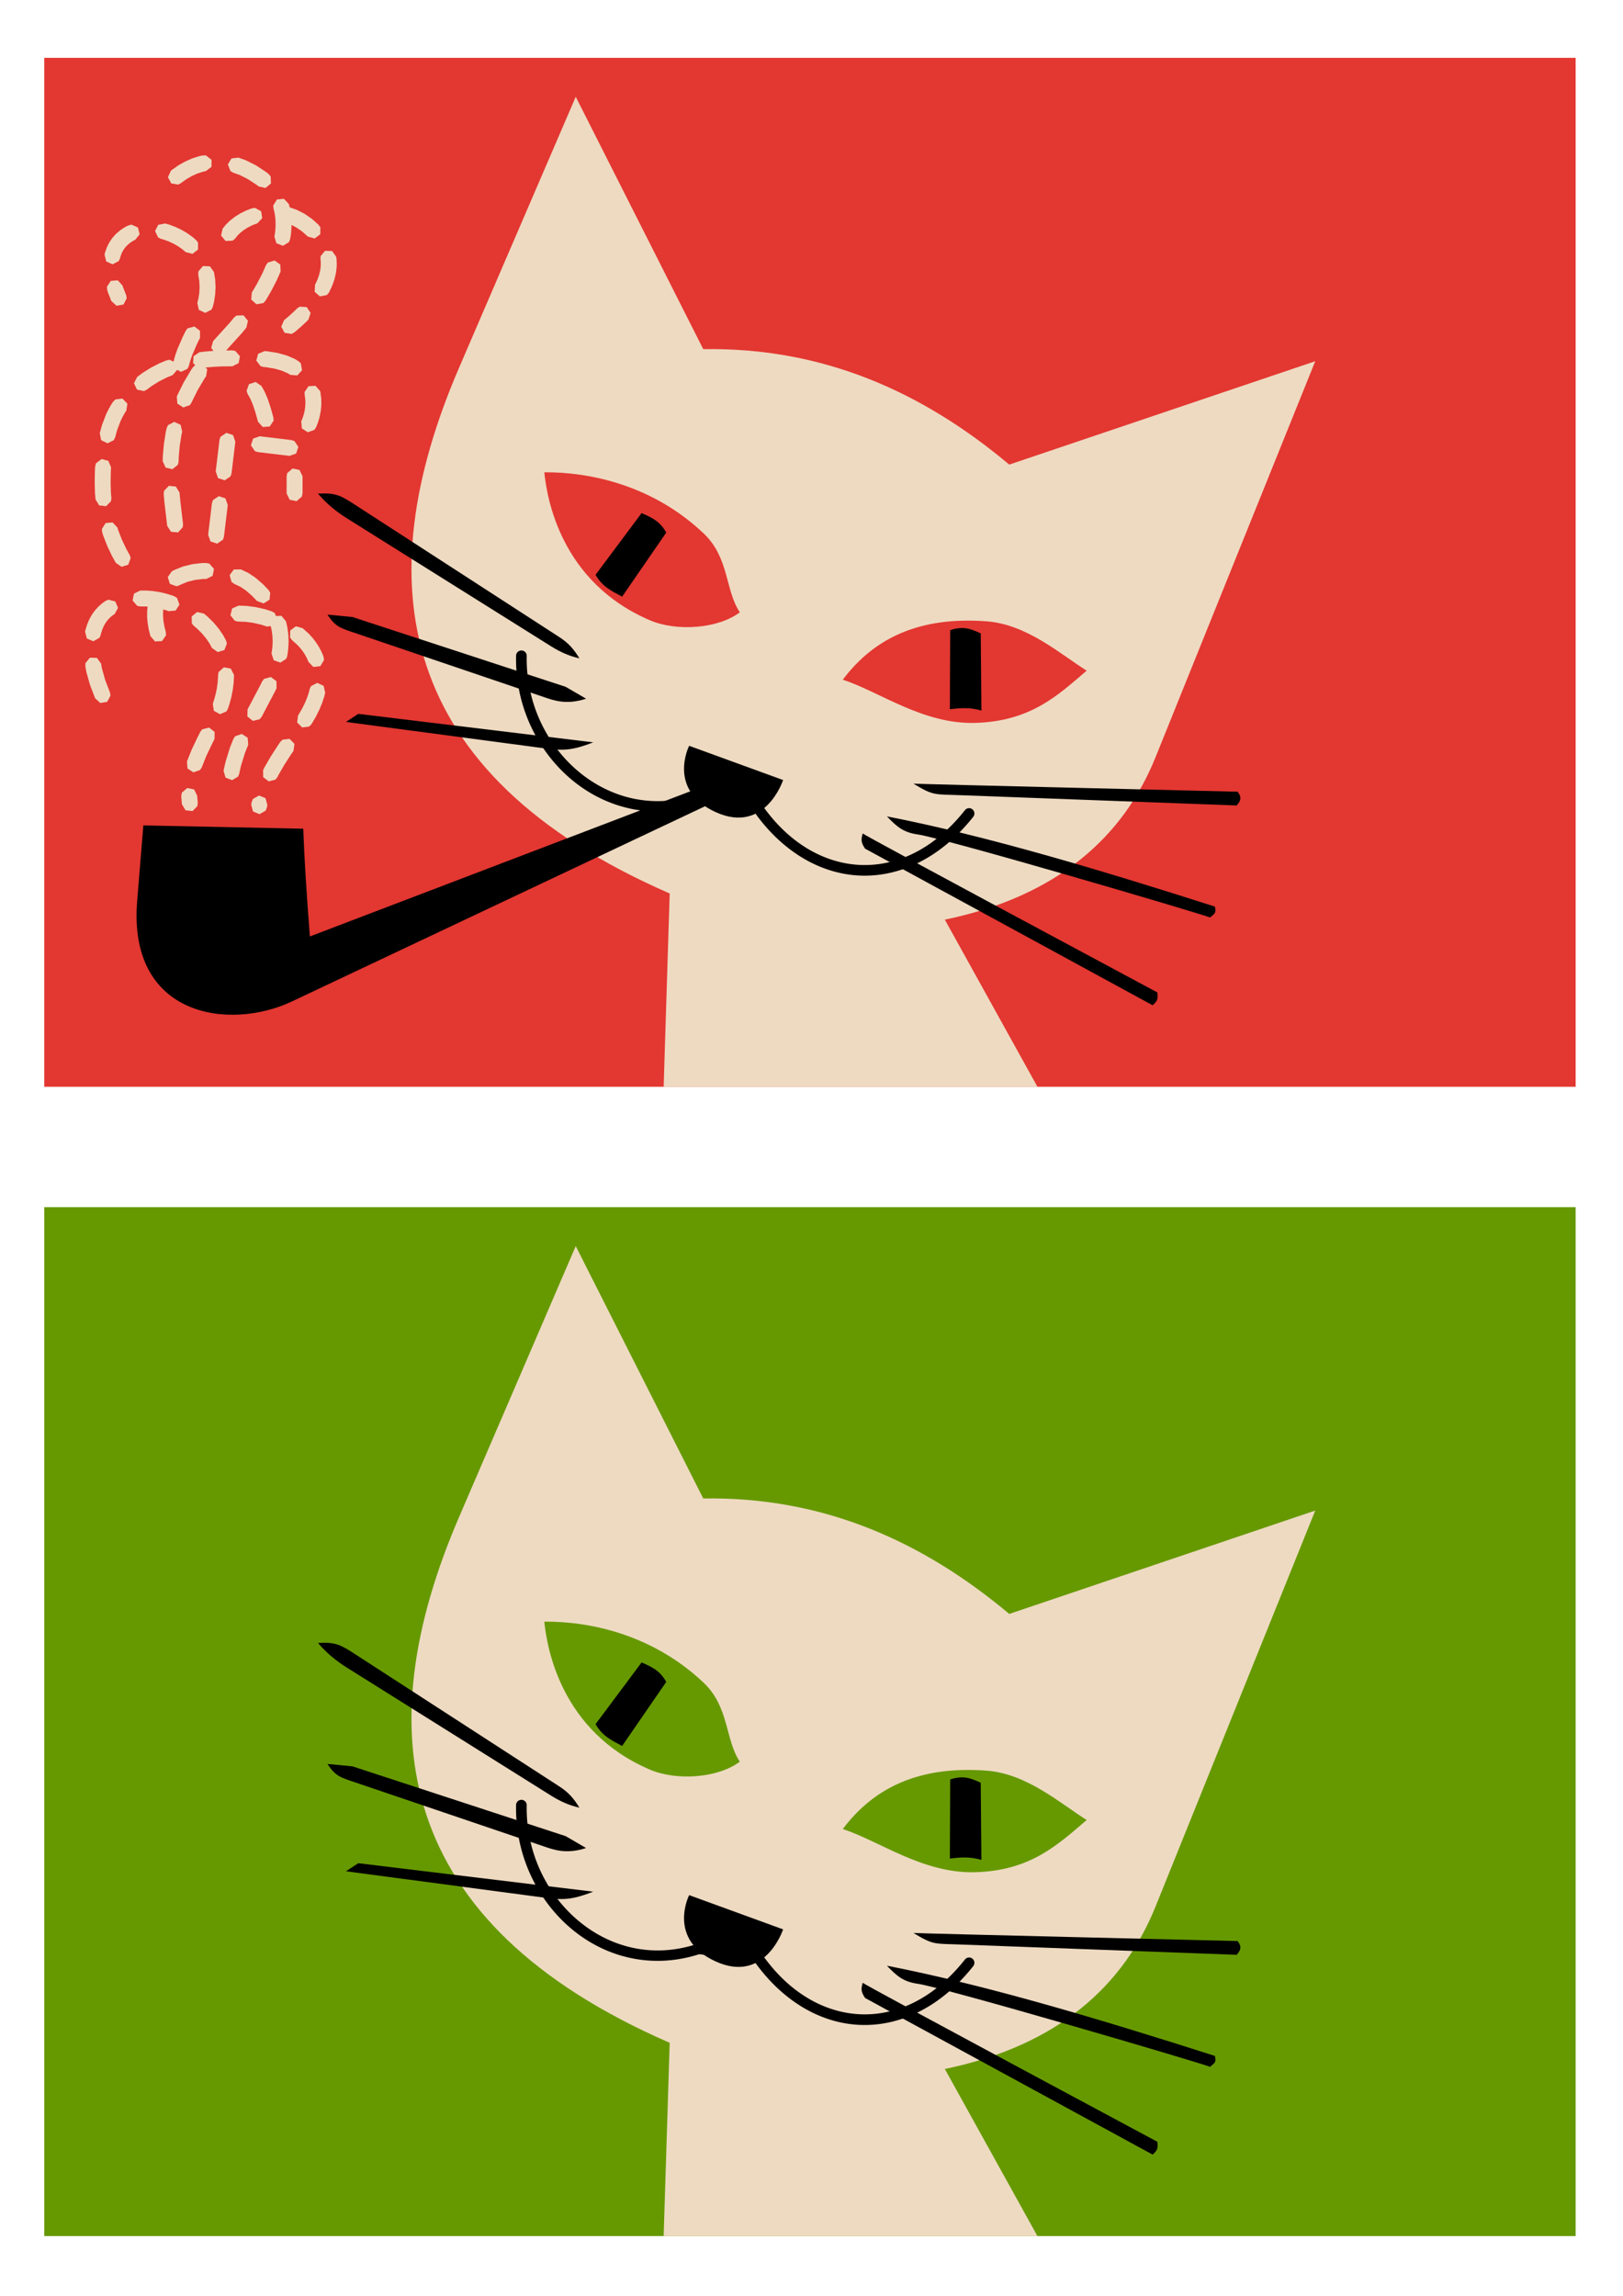
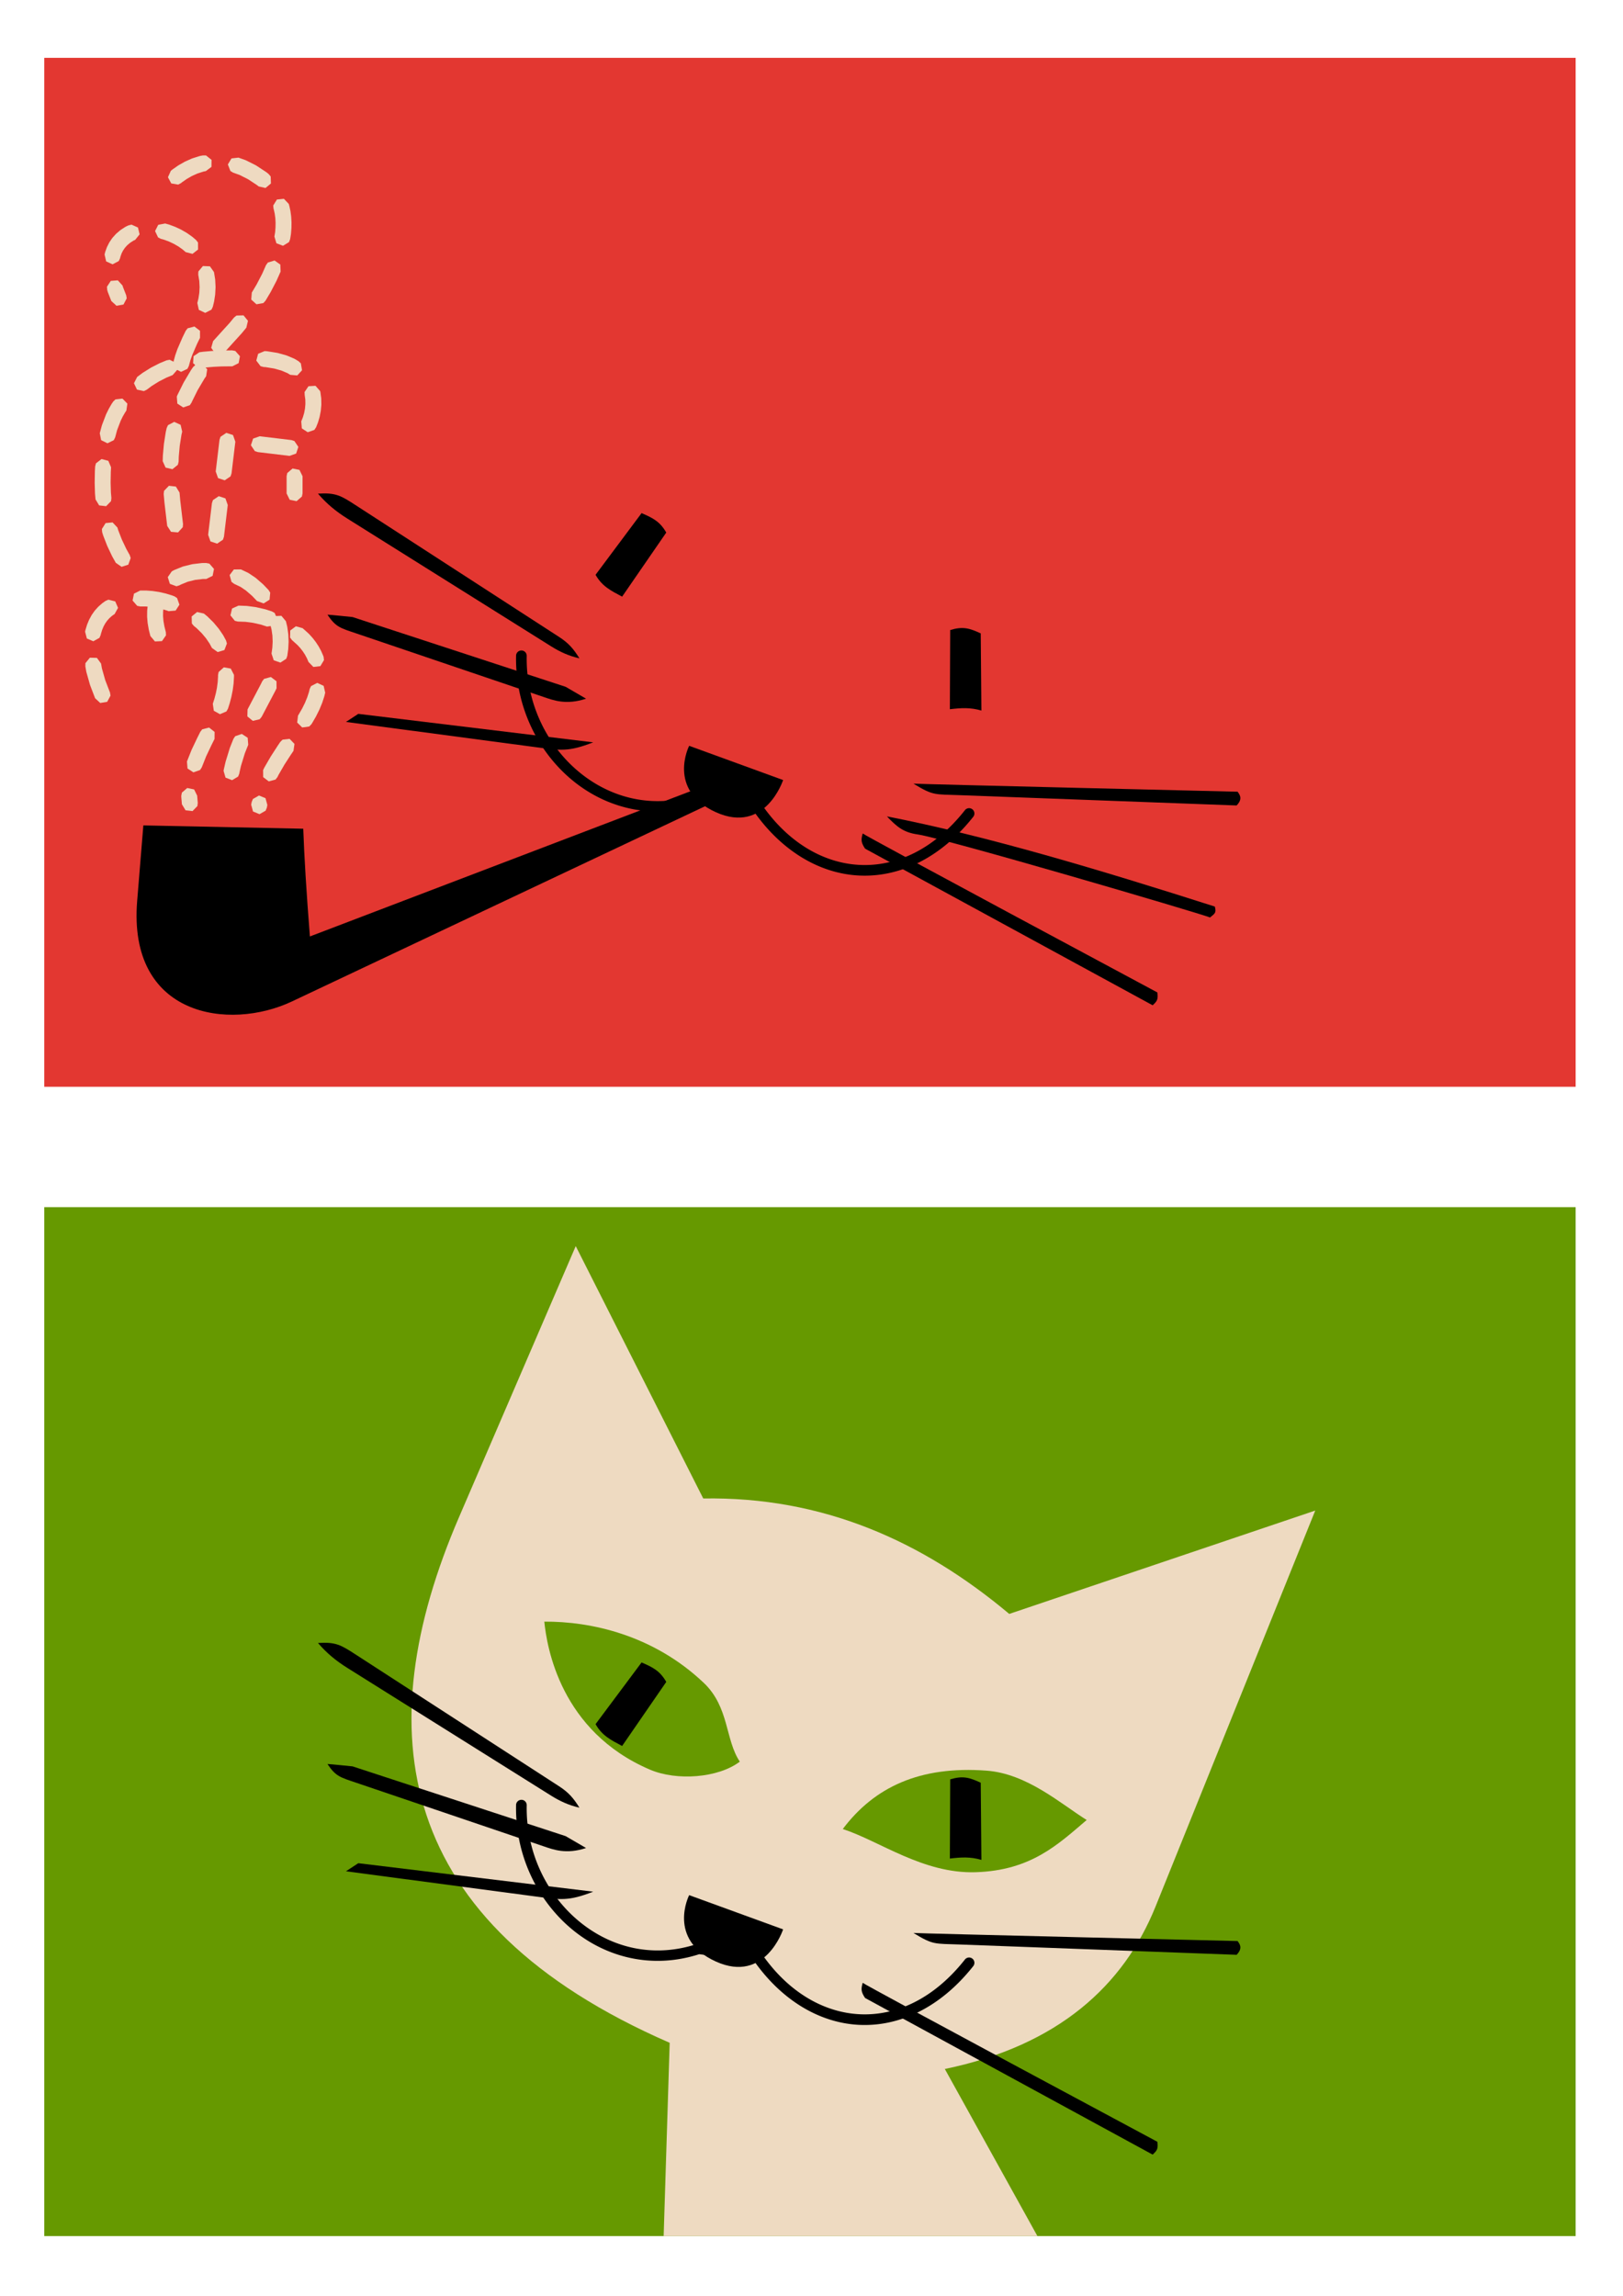
<svg xmlns="http://www.w3.org/2000/svg" xmlns:ns1="http://sodipodi.sourceforge.net/DTD/sodipodi-0.dtd" xmlns:ns2="http://www.inkscape.org/namespaces/inkscape" ns1:docname="Cat that quit smoking by Rones.svg" ns2:version="0.92.3 (2405546, 2018-03-11)" id="svg8" version="1.1" viewBox="0 0 210 297" height="1122.52" width="793.701">
  <ns1:namedview ns2:window-maximized="1" ns2:window-y="-8" ns2:window-x="1272" ns2:window-height="1018" ns2:window-width="1920" units="px" showgrid="false" ns2:current-layer="layer1" ns2:document-units="px" ns2:cy="887.06865" ns2:cx="1099.5049" ns2:zoom="0.32991014" ns2:pageshadow="2" ns2:pageopacity="0.0" borderopacity="1.0" bordercolor="#666666" pagecolor="#ffffff" id="base" ns2:snap-global="false" />
  <defs id="defs2" />
  <g id="layer1" ns2:groupmode="layer" ns2:label="Layer 1">
    <path style="opacity:1;vector-effect:none;fill:#e33731;fill-opacity:1;fill-rule:nonzero;stroke:none;stroke-width:1.587;stroke-linecap:round;stroke-linejoin:round;stroke-miterlimit:4;stroke-dasharray:none;stroke-dashoffset:0;stroke-opacity:1;paint-order:normal" d="M 5.727,140.592 V 7.483 H 203.871 V 140.592 Z" id="path4695" ns2:connector-curvature="0" ns1:nodetypes="ccccc" />
-     <path style="opacity:1;vector-effect:none;fill:#eedac1;fill-opacity:1;fill-rule:nonzero;stroke:none;stroke-width:0.172;stroke-linecap:round;stroke-linejoin:round;stroke-miterlimit:4;stroke-dasharray:none;stroke-dashoffset:0;stroke-opacity:1;paint-order:normal" d="m 85.87,140.592 0.781,-25.007 C 50.947,100.038 47.509,75.179 59.387,47.598 L 74.496,12.519 90.993,45.167 c 15.44,-0.253 28.316,5.475 39.594,14.935 l 39.594,-13.372 -20.665,51.229 c -4.123,10.222 -12.628,17.991 -27.264,21.013 l 11.982,21.62" id="path4667" ns2:connector-curvature="0" ns1:nodetypes="ccsccccscc" />
    <path style="opacity:1;vector-effect:none;fill:#e33731;fill-opacity:1;fill-rule:nonzero;stroke:none;stroke-width:0.172;stroke-linecap:round;stroke-linejoin:round;stroke-miterlimit:4;stroke-dasharray:none;stroke-dashoffset:0;stroke-opacity:1;paint-order:normal" d="m 70.428,61.099 c 0.33,3.232 2.059,14.202 13.692,19.156 3.444,1.467 8.806,1.081 11.604,-1.044 C 93.821,76.393 94.371,72.163 91.058,69.02 84.509,62.806 76.428,61.059 70.428,61.099 Z" id="path4669" ns2:connector-curvature="0" ns1:nodetypes="cscsc" />
    <path style="opacity:1;vector-effect:none;fill:#e33731;fill-opacity:1;fill-rule:nonzero;stroke:none;stroke-width:0.172;stroke-linecap:round;stroke-linejoin:round;stroke-miterlimit:4;stroke-dasharray:none;stroke-dashoffset:0;stroke-opacity:1;paint-order:normal" d="m 109.047,87.93 c 4.073,-5.405 9.937,-8.197 18.603,-7.552 5.237,0.39 9.584,4.274 12.955,6.385 -3.697,3.145 -7.175,6.526 -14.367,6.754 -6.798,0.215 -12.45,-4.052 -17.191,-5.587 z" id="path4671" ns2:connector-curvature="0" ns1:nodetypes="cscsc" />
    <path style="opacity:1;vector-effect:none;fill:#000000;fill-opacity:1;fill-rule:nonzero;stroke:none;stroke-width:0.172;stroke-linecap:round;stroke-linejoin:round;stroke-miterlimit:4;stroke-dasharray:none;stroke-dashoffset:0;stroke-opacity:1;paint-order:normal" d="m 122.903,91.751 0.043,-10.246 c 1.642,-0.497 2.487,-0.241 3.951,0.434 l 0.087,9.985 c -1.404,-0.424 -2.666,-0.346 -4.081,-0.174 z" id="path4673" ns2:connector-curvature="0" ns1:nodetypes="ccccc" />
    <path style="opacity:1;vector-effect:none;fill:#000000;fill-opacity:1;fill-rule:nonzero;stroke:none;stroke-width:0.172;stroke-linecap:round;stroke-linejoin:round;stroke-miterlimit:4;stroke-dasharray:none;stroke-dashoffset:0;stroke-opacity:1;paint-order:normal" d="m 77.059,74.361 c 0.849,1.492 1.983,2.054 3.438,2.824 l 5.71,-8.289 c -0.821,-1.441 -1.749,-1.892 -3.193,-2.517 z" id="path4675" ns2:connector-curvature="0" ns1:nodetypes="ccccc" />
    <path style="color:#000000;font-style:normal;font-variant:normal;font-weight:normal;font-stretch:normal;font-size:medium;line-height:normal;font-family:sans-serif;font-variant-ligatures:normal;font-variant-position:normal;font-variant-caps:normal;font-variant-numeric:normal;font-variant-alternates:normal;font-feature-settings:normal;text-indent:0;text-align:start;text-decoration:none;text-decoration-line:none;text-decoration-style:solid;text-decoration-color:#000000;letter-spacing:normal;word-spacing:normal;text-transform:none;writing-mode:lr-tb;direction:ltr;text-orientation:mixed;dominant-baseline:auto;baseline-shift:baseline;text-anchor:start;white-space:normal;shape-padding:0;clip-rule:nonzero;display:inline;overflow:visible;visibility:visible;opacity:1;isolation:auto;mix-blend-mode:normal;color-interpolation:sRGB;color-interpolation-filters:linearRGB;solid-color:#000000;solid-opacity:1;vector-effect:none;fill:#000000;fill-opacity:1;fill-rule:nonzero;stroke:none;stroke-width:1.587;stroke-linecap:round;stroke-linejoin:round;stroke-miterlimit:4;stroke-dasharray:none;stroke-dashoffset:0;stroke-opacity:1;paint-order:normal;color-rendering:auto;image-rendering:auto;shape-rendering:auto;text-rendering:auto;enable-background:accumulate" d="m 67.466,84.151 a 0.688,0.688 0 0 0 -0.692,0.683 c -0.125,6.428 2.718,12.274 7.161,16.003 4.391,3.686 10.389,5.266 16.54,3.285 l 7.115,0.91 c 3.595,5.085 8.479,7.982 13.571,8.232 5.187,0.254 10.515,-2.225 14.757,-7.585 a 0.688,0.688 0 1 0 -1.079,-0.853 c -4.024,5.086 -8.901,7.295 -13.61,7.064 -4.708,-0.231 -9.306,-2.916 -12.721,-7.895 a 0.688,0.688 0 0 0 -0.48,-0.294 l -7.467,-0.954 a 0.688,0.688 0 0 0 -0.306,0.03 c -5.773,1.938 -11.311,0.467 -15.433,-2.993 -4.122,-3.46 -6.787,-8.918 -6.67,-14.924 a 0.688,0.688 0 0 0 -0.683,-0.711 z" id="path4677" ns2:connector-curvature="0" />
    <path style="opacity:1;vector-effect:none;fill:#000000;fill-opacity:1;fill-rule:nonzero;stroke:none;stroke-width:0.172;stroke-linecap:round;stroke-linejoin:round;stroke-miterlimit:4;stroke-dasharray:none;stroke-dashoffset:0;stroke-opacity:1;paint-order:normal" d="m 89.17,96.483 c 0,0 -2.914,5.719 3.473,8.596 6.387,2.877 8.683,-4.168 8.683,-4.168 z" id="path4679" ns2:connector-curvature="0" ns1:nodetypes="czcc" />
    <path style="opacity:1;vector-effect:none;fill:#000000;fill-opacity:1;fill-rule:nonzero;stroke:none;stroke-width:1.587;stroke-linecap:round;stroke-linejoin:round;stroke-miterlimit:4;stroke-dasharray:none;stroke-dashoffset:0;stroke-opacity:1;paint-order:normal" d="m 118.195,101.376 c 0.553,0.061 41.934,1.044 41.934,1.044 0.364,0.478 0.639,0.981 -0.123,1.781 l -35.848,-1.334 c -3.266,-0.122 -3.393,0.081 -5.964,-1.49 z" id="path4681" ns2:connector-curvature="0" ns1:nodetypes="cccsc" />
    <path style="opacity:1;vector-effect:none;fill:#000000;fill-opacity:1;fill-rule:nonzero;stroke:none;stroke-width:1.587;stroke-linecap:round;stroke-linejoin:round;stroke-miterlimit:4;stroke-dasharray:none;stroke-dashoffset:0;stroke-opacity:1;paint-order:normal" d="m 114.757,105.613 c 12.862,2.51 27.457,6.886 42.426,11.665 0.231,0.816 -0.005,0.905 -0.614,1.412 -1.507,-0.594 -34.348,-10.243 -37.856,-10.746 -1.869,-0.268 -2.703,-1.029 -3.956,-2.332 z" id="path4683" ns2:connector-curvature="0" ns1:nodetypes="cccsc" />
    <path style="opacity:1;vector-effect:none;fill:#000000;fill-opacity:1;fill-rule:nonzero;stroke:none;stroke-width:1.587;stroke-linecap:round;stroke-linejoin:round;stroke-miterlimit:4;stroke-dasharray:none;stroke-dashoffset:0;stroke-opacity:1;paint-order:normal" d="m 111.626,107.823 c 0.184,0.246 38.128,20.568 38.128,20.568 0.101,0.879 -0.003,1.108 -0.614,1.658 l -37.207,-20.261 c -0.519,-0.781 -0.547,-1.125 -0.307,-1.965 z" id="path4685" ns2:connector-curvature="0" ns1:nodetypes="ccccc" />
    <path style="opacity:1;vector-effect:none;fill:#000000;fill-opacity:1;fill-rule:nonzero;stroke:none;stroke-width:1.587;stroke-linecap:round;stroke-linejoin:round;stroke-miterlimit:4;stroke-dasharray:none;stroke-dashoffset:0;stroke-opacity:1;paint-order:normal" d="m 41.142,63.862 c 2.305,-0.152 2.987,0.268 4.819,1.455 l 26.376,17.079 c 1.251,0.81 1.882,1.558 2.635,2.771 C 73.616,84.863 72.459,84.333 71.303,83.609 L 44.977,67.108 C 43.441,66.145 42.295,65.193 41.142,63.862 Z" id="path4689" ns2:connector-curvature="0" ns1:nodetypes="csscssc" />
    <path style="opacity:1;vector-effect:none;fill:#000000;fill-opacity:1;fill-rule:nonzero;stroke:none;stroke-width:1.587;stroke-linecap:round;stroke-linejoin:round;stroke-miterlimit:4;stroke-dasharray:none;stroke-dashoffset:0;stroke-opacity:1;paint-order:normal" d="m 42.37,79.519 c 0.307,0 3.254,0.307 3.254,0.307 l 27.567,9.025 2.64,1.535 c -2.578,0.854 -4.249,0.2 -5.456,-0.209 L 46.151,81.961 c -2.128,-0.722 -2.695,-0.819 -3.781,-2.443 z" id="path4691" ns2:connector-curvature="0" ns1:nodetypes="ccccssc" />
    <path style="opacity:1;vector-effect:none;fill:#000000;fill-opacity:1;fill-rule:nonzero;stroke:none;stroke-width:1.587;stroke-linecap:round;stroke-linejoin:round;stroke-miterlimit:4;stroke-dasharray:none;stroke-dashoffset:0;stroke-opacity:1;paint-order:normal" d="m 44.764,93.394 1.596,-1.044 30.392,3.684 c -3.206,1.248 -4.189,1.054 -7.438,0.623 z" id="path4693" ns2:connector-curvature="0" ns1:nodetypes="cccsc" />
    <path style="opacity:1;vector-effect:none;fill:#000000;fill-opacity:1;fill-rule:nonzero;stroke:none;stroke-width:0.265;stroke-linecap:round;stroke-linejoin:round;stroke-miterlimit:4;stroke-dasharray:none;stroke-dashoffset:0;stroke-opacity:1;paint-order:normal" d="m 90.628,101.867 -50.53,19.279 c -0.454,-5.732 -0.733,-10.333 -0.86,-13.937 l -20.691,-0.43 -0.798,9.762 c -1.229,15.027 11.937,16.833 20.016,13.016 l 55.749,-26.339" id="path4697" ns2:connector-curvature="0" ns1:nodetypes="ccccssc" />
    <path style="color:#000000;font-style:normal;font-variant:normal;font-weight:normal;font-stretch:normal;font-size:medium;line-height:normal;font-family:sans-serif;font-variant-ligatures:normal;font-variant-position:normal;font-variant-caps:normal;font-variant-numeric:normal;font-variant-alternates:normal;font-feature-settings:normal;text-indent:0;text-align:start;text-decoration:none;text-decoration-line:none;text-decoration-style:solid;text-decoration-color:#000000;letter-spacing:normal;word-spacing:normal;text-transform:none;writing-mode:lr-tb;direction:ltr;text-orientation:mixed;dominant-baseline:auto;baseline-shift:baseline;text-anchor:start;white-space:normal;shape-padding:0;clip-rule:nonzero;display:inline;overflow:visible;visibility:visible;opacity:1;isolation:auto;mix-blend-mode:normal;color-interpolation:sRGB;color-interpolation-filters:linearRGB;solid-color:#000000;solid-opacity:1;vector-effect:none;fill:#eedac1;fill-opacity:1;fill-rule:nonzero;stroke:none;stroke-width:2.381;stroke-linecap:round;stroke-linejoin:round;stroke-miterlimit:4;stroke-dasharray:4.762, 4.762;stroke-dashoffset:0;stroke-opacity:1;paint-order:normal;color-rendering:auto;image-rendering:auto;shape-rendering:auto;text-rendering:auto;enable-background:accumulate" d="m 17.335,76.797 -0.181,0.892 0.597,0.687 0.401,0.081 h 0.694 l 0.67,0.049 0.682,0.105 0.722,0.164 0.709,0.218 0.189,0.073 0.905,-0.076 0.494,-0.763 -0.303,-0.858 -0.345,-0.223 -0.227,-0.088 -0.073,-0.025 -0.785,-0.242 -0.074,-0.02 -0.78,-0.178 -0.074,-0.015 -0.77,-0.115 -0.076,-0.009 -0.754,-0.058 -0.08,-0.002 h -0.726 z m -3.679,0.942 -0.364,0.255 -0.088,0.068 -0.431,0.377 -0.088,0.086 -0.379,0.42 -0.078,0.096 -0.328,0.464 -0.061,0.102 -0.277,0.508 -0.049,0.098 -0.227,0.548 -0.034,0.096 -0.178,0.585 -0.024,0.09 -0.039,0.188 0.228,0.881 0.837,0.357 0.793,-0.443 0.161,-0.377 0.027,-0.134 0.156,-0.508 0.189,-0.457 0.213,-0.387 0.257,-0.365 0.301,-0.335 0.338,-0.296 0.321,-0.223 0.442,-0.797 -0.362,-0.834 -0.881,-0.225 z m 11.143,2.01 0.025,0.91 0.261,0.318 0.357,0.289 0.672,0.661 0.55,0.658 0.458,0.677 0.303,0.565 0.741,0.529 0.871,-0.262 0.325,-0.849 -0.118,-0.394 -0.33,-0.612 -0.054,-0.091 -0.518,-0.761 -0.063,-0.083 -0.621,-0.743 -0.068,-0.074 -0.731,-0.719 -0.071,-0.063 -0.399,-0.326 -0.886,-0.205 z m -13.745,6.041 -0.01,0.411 0.115,0.661 0.024,0.102 0.455,1.61 0.03,0.088 0.636,1.663 0.667,0.619 0.898,-0.151 0.43,-0.802 -0.068,-0.404 -0.617,-1.607 -0.431,-1.526 -0.107,-0.611 -0.538,-0.736 -0.908,-0.024 z m 17.23,1.149 -0.074,0.404 0.003,0.159 -0.044,0.722 -0.096,0.744 -0.14,0.7 -0.188,0.722 -0.211,0.66 0.134,0.9 0.793,0.443 0.837,-0.357 0.2,-0.359 0.22,-0.687 0.015,-0.052 0.201,-0.77 0.014,-0.061 0.156,-0.785 0.012,-0.066 0.105,-0.795 0.007,-0.074 0.047,-0.804 0.002,-0.081 -0.003,-0.2 -0.416,-0.809 -0.895,-0.164 z m -2.113,7.408 -0.254,0.325 -0.408,0.815 -0.009,0.02 -0.699,1.473 -0.027,0.061 -0.584,1.47 0.073,0.907 0.761,0.497 0.859,-0.299 0.223,-0.343 0.565,-1.424 0.682,-1.44 0.009,-0.019 0.399,-0.797 0.007,-0.91 -0.717,-0.562 z m -2.634,8.188 -0.081,0.403 v 0.105 l 0.003,0.09 0.078,0.912 0.47,0.778 0.903,0.105 0.634,-0.653 0.047,-0.408 -0.074,-0.853 v -0.073 l -0.401,-0.817 -0.89,-0.183 z" id="path4699" ns2:connector-curvature="0" />
    <path style="color:#000000;font-style:normal;font-variant:normal;font-weight:normal;font-stretch:normal;font-size:medium;line-height:normal;font-family:sans-serif;font-variant-ligatures:normal;font-variant-position:normal;font-variant-caps:normal;font-variant-numeric:normal;font-variant-alternates:normal;font-feature-settings:normal;text-indent:0;text-align:start;text-decoration:none;text-decoration-line:none;text-decoration-style:solid;text-decoration-color:#000000;letter-spacing:normal;word-spacing:normal;text-transform:none;writing-mode:lr-tb;direction:ltr;text-orientation:mixed;dominant-baseline:auto;baseline-shift:baseline;text-anchor:start;white-space:normal;shape-padding:0;clip-rule:nonzero;display:inline;overflow:visible;visibility:visible;opacity:1;isolation:auto;mix-blend-mode:normal;color-interpolation:sRGB;color-interpolation-filters:linearRGB;solid-color:#000000;solid-opacity:1;vector-effect:none;fill:#eedac1;fill-opacity:1;fill-rule:nonzero;stroke:none;stroke-width:2.381;stroke-linecap:round;stroke-linejoin:round;stroke-miterlimit:4;stroke-dasharray:4.762, 4.762;stroke-dashoffset:0;stroke-opacity:1;paint-order:normal;color-rendering:auto;image-rendering:auto;shape-rendering:auto;text-rendering:auto;enable-background:accumulate" d="m 26.208,72.835 -0.117,0.007 -1.138,0.134 -0.127,0.024 -1.091,0.269 -0.14,0.046 -1.012,0.411 -0.113,0.054 -0.245,0.137 -0.518,0.748 0.274,0.866 0.854,0.313 0.392,-0.125 0.189,-0.105 0.886,-0.36 0.949,-0.235 1.023,-0.12 0.423,-0.002 0.814,-0.404 0.178,-0.893 -0.597,-0.685 -0.403,-0.08 z m 4.053,0.834 -0.548,0.726 0.24,0.878 0.328,0.247 0.831,0.396 0.702,0.472 0.8,0.694 0.641,0.67 0.854,0.311 0.77,-0.486 0.085,-0.907 -0.22,-0.347 -0.672,-0.702 -0.069,-0.064 -0.88,-0.766 -0.103,-0.078 -0.824,-0.553 -0.13,-0.073 -0.897,-0.428 z m -10.857,3.698 -0.166,0.376 -0.105,0.484 -0.019,0.108 -0.068,0.628 -0.005,0.103 -0.007,0.67 0.003,0.096 0.061,0.716 0.012,0.088 0.13,0.763 0.015,0.078 0.205,0.809 0.587,0.694 0.91,-0.041 0.521,-0.746 -0.019,-0.409 -0.191,-0.765 -0.12,-0.697 -0.052,-0.617 0.007,-0.579 0.054,-0.508 0.095,-0.436 -0.218,-0.883 -0.832,-0.365 z m 16.095,2.335 -0.526,0.741 0.017,0.411 0.152,0.621 0.105,0.751 0.032,0.775 -0.041,0.783 -0.105,0.773 0.289,0.863 0.859,0.299 0.761,-0.497 0.134,-0.389 0.112,-0.819 0.009,-0.086 0.044,-0.864 v -0.095 l -0.034,-0.863 -0.01,-0.102 -0.118,-0.859 -0.02,-0.105 -0.166,-0.678 -0.584,-0.697 z m -1.331,8.12 -0.247,0.328 -0.144,0.304 -0.002,0.002 -1.744,3.316 -0.024,0.908 0.704,0.575 0.886,-0.206 0.259,-0.318 1.746,-3.317 0.019,-0.036 0.162,-0.34 -0.01,-0.91 -0.727,-0.546 z m -3.74,7.421 -0.225,0.343 -0.45,1.13 -0.027,0.078 -0.526,1.71 -0.019,0.073 -0.205,0.89 -0.012,0.054 -0.036,0.201 0.254,0.875 0.848,0.332 0.78,-0.467 0.151,-0.382 0.025,-0.149 0.003,-0.017 0.191,-0.834 0.501,-1.629 0.438,-1.101 -0.071,-0.907 -0.761,-0.497 z" id="path4701" ns2:connector-curvature="0" />
    <path style="color:#000000;font-style:normal;font-variant:normal;font-weight:normal;font-stretch:normal;font-size:medium;line-height:normal;font-family:sans-serif;font-variant-ligatures:normal;font-variant-position:normal;font-variant-caps:normal;font-variant-numeric:normal;font-variant-alternates:normal;font-feature-settings:normal;text-indent:0;text-align:start;text-decoration:none;text-decoration-line:none;text-decoration-style:solid;text-decoration-color:#000000;letter-spacing:normal;word-spacing:normal;text-transform:none;writing-mode:lr-tb;direction:ltr;text-orientation:mixed;dominant-baseline:auto;baseline-shift:baseline;text-anchor:start;white-space:normal;shape-padding:0;clip-rule:nonzero;display:inline;overflow:visible;visibility:visible;opacity:1;isolation:auto;mix-blend-mode:normal;color-interpolation:sRGB;color-interpolation-filters:linearRGB;solid-color:#000000;solid-opacity:1;vector-effect:none;fill:#eedac1;fill-opacity:1;fill-rule:nonzero;stroke:none;stroke-width:2.381;stroke-linecap:round;stroke-linejoin:round;stroke-miterlimit:4;stroke-dasharray:4.762, 4.762;stroke-dashoffset:0;stroke-opacity:1;paint-order:normal;color-rendering:auto;image-rendering:auto;shape-rendering:auto;text-rendering:auto;enable-background:accumulate" d="m 30.026,78.721 -0.211,0.885 0.572,0.707 0.399,0.095 0.971,0.034 0.993,0.132 1.025,0.235 0.771,0.25 0.902,-0.13 0.447,-0.792 -0.354,-0.839 -0.359,-0.201 -0.809,-0.262 -0.088,-0.024 -1.123,-0.257 -0.093,-0.017 -1.086,-0.145 -0.103,-0.009 -1.023,-0.036 z m 7.526,2.844 -0.019,0.91 0.245,0.33 0.743,0.67 0.343,0.377 0.301,0.387 0.293,0.443 0.244,0.453 0.195,0.448 0.017,0.049 0.636,0.651 0.903,-0.107 0.467,-0.78 -0.047,-0.408 -0.03,-0.093 -0.034,-0.088 -0.239,-0.55 -0.039,-0.081 -0.284,-0.523 -0.044,-0.074 -0.326,-0.496 -0.047,-0.066 -0.364,-0.469 -0.051,-0.059 -0.399,-0.442 -0.074,-0.076 -0.783,-0.704 -0.875,-0.247 z m 2.691,7.195 -0.174,0.372 -0.093,0.392 -0.223,0.683 -0.299,0.729 -0.355,0.716 -0.007,0.012 -0.453,0.783 -0.007,0.01 -0.071,0.112 -0.11,0.903 0.65,0.638 0.902,-0.123 0.288,-0.293 0.078,-0.122 0.029,-0.044 0.487,-0.841 0.03,-0.058 0.404,-0.814 0.03,-0.066 0.325,-0.788 0.027,-0.073 0.249,-0.761 0.022,-0.08 0.105,-0.436 -0.2,-0.886 -0.826,-0.384 z m -3.678,6.927 -0.294,0.286 -0.305,0.447 -0.014,0.022 -0.883,1.365 -0.027,0.042 -0.812,1.401 -0.036,0.068 -0.149,0.306 0.007,0.91 0.724,0.551 0.878,-0.237 0.249,-0.327 0.139,-0.284 0.773,-1.335 0.012,-0.02 0.842,-1.299 0.305,-0.447 0.129,-0.9 -0.633,-0.653 z m -3.84,7.677 -0.157,0.379 -0.069,0.359 0.24,0.878 0.841,0.347 0.788,-0.453 0.156,-0.379 0.069,-0.36 -0.239,-0.876 -0.841,-0.348 z" id="path4703" ns2:connector-curvature="0" />
    <path style="color:#000000;font-style:normal;font-variant:normal;font-weight:normal;font-stretch:normal;font-size:medium;line-height:normal;font-family:sans-serif;font-variant-ligatures:normal;font-variant-position:normal;font-variant-caps:normal;font-variant-numeric:normal;font-variant-alternates:normal;font-feature-settings:normal;text-indent:0;text-align:start;text-decoration:none;text-decoration-line:none;text-decoration-style:solid;text-decoration-color:#000000;letter-spacing:normal;word-spacing:normal;text-transform:none;writing-mode:lr-tb;direction:ltr;text-orientation:mixed;dominant-baseline:auto;baseline-shift:baseline;text-anchor:start;white-space:normal;shape-padding:0;clip-rule:nonzero;display:inline;overflow:visible;visibility:visible;opacity:1;isolation:auto;mix-blend-mode:normal;color-interpolation:sRGB;color-interpolation-filters:linearRGB;solid-color:#000000;solid-opacity:1;vector-effect:none;fill:#eedac1;fill-opacity:1;fill-rule:nonzero;stroke:none;stroke-width:2.381;stroke-linecap:round;stroke-linejoin:round;stroke-miterlimit:4;stroke-dasharray:4.762, 4.762;stroke-dashoffset:0;stroke-opacity:1;paint-order:normal;color-rendering:auto;image-rendering:auto;shape-rendering:auto;text-rendering:auto;enable-background:accumulate" d="m 28.531,56.506 -0.129,0.389 -0.491,4.097 0.303,0.858 0.863,0.286 0.754,-0.509 0.129,-0.391 0.491,-4.096 -0.301,-0.858 -0.864,-0.286 z m 4.219,0.233 -0.286,0.864 0.508,0.753 0.391,0.13 4.096,0.491 0.858,-0.301 0.286,-0.863 -0.509,-0.754 -0.389,-0.129 -4.096,-0.492 z m 4.415,4.463 -0.081,0.403 v 2.231 l 0.401,0.815 0.892,0.181 0.687,-0.595 0.083,-0.401 v -2.231 l -0.401,-0.817 -0.892,-0.181 z m -9.614,3.495 -0.129,0.391 -0.491,4.096 0.301,0.858 0.863,0.286 0.754,-0.509 0.129,-0.389 0.491,-4.096 -0.301,-0.859 -0.864,-0.286 z" id="path4705" ns2:connector-curvature="0" />
    <path style="color:#000000;font-style:normal;font-variant:normal;font-weight:normal;font-stretch:normal;font-size:medium;line-height:normal;font-family:sans-serif;font-variant-ligatures:normal;font-variant-position:normal;font-variant-caps:normal;font-variant-numeric:normal;font-variant-alternates:normal;font-feature-settings:normal;text-indent:0;text-align:start;text-decoration:none;text-decoration-line:none;text-decoration-style:solid;text-decoration-color:#000000;letter-spacing:normal;word-spacing:normal;text-transform:none;writing-mode:lr-tb;direction:ltr;text-orientation:mixed;dominant-baseline:auto;baseline-shift:baseline;text-anchor:start;white-space:normal;shape-padding:0;clip-rule:nonzero;display:inline;overflow:visible;visibility:visible;opacity:1;isolation:auto;mix-blend-mode:normal;color-interpolation:sRGB;color-interpolation-filters:linearRGB;solid-color:#000000;solid-opacity:1;vector-effect:none;fill:#eedac1;fill-opacity:1;fill-rule:nonzero;stroke:none;stroke-width:2.381;stroke-linecap:round;stroke-linejoin:round;stroke-miterlimit:4;stroke-dasharray:4.762, 4.762;stroke-dashoffset:0;stroke-opacity:1;paint-order:normal;color-rendering:auto;image-rendering:auto;shape-rendering:auto;text-rendering:auto;enable-background:accumulate" d="m 25.915,20.17 -0.12,0.03 -0.892,0.283 -0.107,0.041 -0.827,0.369 -0.093,0.046 -0.763,0.436 -0.08,0.049 -0.694,0.486 -0.068,0.051 -0.167,0.137 -0.374,0.831 0.43,0.802 0.897,0.151 0.362,-0.193 0.139,-0.113 0.614,-0.43 0.673,-0.384 0.741,-0.33 0.773,-0.245 0.274,-0.052 0.727,-0.545 0.012,-0.91 -0.712,-0.567 -0.409,-0.005 z m 4.038,0.325 -0.47,0.778 0.328,0.848 0.352,0.213 0.836,0.299 1.096,0.553 1.164,0.766 0.208,0.169 0.886,0.201 0.702,-0.58 -0.03,-0.908 -0.261,-0.316 -0.255,-0.208 -0.083,-0.059 -1.25,-0.822 -0.102,-0.059 -1.208,-0.609 -0.117,-0.049 -0.893,-0.32 z m 5.877,5.317 -0.479,0.773 0.042,0.408 0.039,0.129 0.115,0.524 0.078,0.58 0.032,0.575 -0.01,0.616 -0.046,0.602 -0.096,0.584 0.262,0.871 0.851,0.323 0.776,-0.475 0.145,-0.382 0.103,-0.624 0.01,-0.088 0.054,-0.689 0.003,-0.066 0.009,-0.677 -0.002,-0.073 -0.037,-0.663 -0.007,-0.078 -0.086,-0.646 -0.015,-0.083 -0.137,-0.629 -0.024,-0.088 -0.049,-0.159 -0.628,-0.658 z m -1.172,8.152 -0.239,0.335 -0.492,1.113 -0.717,1.377 -0.629,1.059 -0.073,0.907 0.673,0.611 0.895,-0.159 0.276,-0.304 0.65,-1.091 0.029,-0.051 0.738,-1.416 0.027,-0.059 0.511,-1.15 -0.036,-0.908 -0.743,-0.528 z m -4.058,6.856 -0.32,0.259 -0.562,0.685 -0.014,0.017 -0.949,1.042 -0.002,0.002 -1.177,1.301 -0.25,0.875 0.538,0.732 0.91,0.02 0.332,-0.244 1.176,-1.299 0.002,-0.002 0.981,-1.079 0.034,-0.039 0.577,-0.702 0.208,-0.886 -0.575,-0.705 z m -5.325,6.391 -0.296,0.283 -0.232,0.335 -0.041,0.063 -0.932,1.57 -0.036,0.069 -0.766,1.544 -0.032,0.073 -0.063,0.156 0.068,0.908 0.76,0.499 0.861,-0.296 0.225,-0.342 0.046,-0.113 0.734,-1.484 0.893,-1.506 0.208,-0.299 0.137,-0.9 -0.629,-0.656 z m -3.539,7.79 -0.169,0.372 -0.103,0.447 -0.015,0.073 -0.232,1.48 -0.009,0.068 -0.134,1.473 -0.003,0.061 -0.02,0.689 0.374,0.829 0.886,0.208 0.705,-0.573 0.095,-0.399 0.02,-0.655 0.127,-1.416 0.225,-1.423 0.091,-0.394 -0.206,-0.886 -0.827,-0.377 z m -0.511,8.499 -0.046,0.408 0.098,1.093 0.003,0.029 0.355,3.006 0.494,0.765 0.907,0.076 0.612,-0.673 0.034,-0.408 -0.354,-3.008 h -0.002 l -0.095,-1.064 -0.474,-0.778 -0.903,-0.1 z" id="path4709" ns2:connector-curvature="0" />
    <path style="color:#000000;font-style:normal;font-variant:normal;font-weight:normal;font-stretch:normal;font-size:medium;line-height:normal;font-family:sans-serif;font-variant-ligatures:normal;font-variant-position:normal;font-variant-caps:normal;font-variant-numeric:normal;font-variant-alternates:normal;font-feature-settings:normal;text-indent:0;text-align:start;text-decoration:none;text-decoration-line:none;text-decoration-style:solid;text-decoration-color:#000000;letter-spacing:normal;word-spacing:normal;text-transform:none;writing-mode:lr-tb;direction:ltr;text-orientation:mixed;dominant-baseline:auto;baseline-shift:baseline;text-anchor:start;white-space:normal;shape-padding:0;clip-rule:nonzero;display:inline;overflow:visible;visibility:visible;opacity:1;isolation:auto;mix-blend-mode:normal;color-interpolation:sRGB;color-interpolation-filters:linearRGB;solid-color:#000000;solid-opacity:1;vector-effect:none;fill:#eedac1;fill-opacity:1;fill-rule:nonzero;stroke:none;stroke-width:2.381;stroke-linecap:round;stroke-linejoin:round;stroke-miterlimit:4;stroke-dasharray:4.762, 4.762;stroke-dashoffset:0;stroke-opacity:1;paint-order:normal;color-rendering:auto;image-rendering:auto;shape-rendering:auto;text-rendering:auto;enable-background:accumulate" d="m 20.475,29.083 -0.411,0.81 0.391,0.822 0.365,0.186 0.42,0.115 0.636,0.237 0.631,0.298 0.589,0.343 0.529,0.376 0.401,0.345 0.881,0.227 0.719,-0.558 -0.005,-0.91 -0.252,-0.323 -0.436,-0.376 -0.076,-0.059 -0.621,-0.44 -0.076,-0.049 -0.663,-0.386 -0.08,-0.042 -0.695,-0.328 -0.08,-0.034 -0.717,-0.267 -0.086,-0.027 -0.469,-0.13 z m -3.852,0.073 -0.305,0.142 -0.127,0.071 -0.55,0.357 -0.105,0.08 -0.467,0.398 -0.098,0.095 -0.391,0.435 -0.086,0.108 -0.316,0.467 -0.069,0.117 -0.25,0.496 -0.049,0.117 -0.186,0.519 -0.034,0.113 -0.059,0.261 0.206,0.885 0.827,0.379 0.805,-0.425 0.171,-0.374 0.044,-0.193 0.147,-0.416 0.191,-0.376 0.242,-0.355 0.296,-0.328 0.365,-0.311 0.433,-0.281 0.235,-0.11 0.57,-0.709 -0.211,-0.885 -0.831,-0.372 z m 9.045,5.961 -0.017,0.409 0.134,0.827 0.041,0.788 -0.039,0.749 -0.11,0.722 -0.144,0.587 0.195,0.888 0.824,0.389 0.809,-0.414 0.176,-0.372 0.152,-0.623 0.019,-0.088 0.125,-0.824 0.01,-0.102 0.047,-0.858 v -0.108 l -0.047,-0.897 -0.012,-0.11 -0.142,-0.883 -0.526,-0.743 -0.908,-0.037 z m -11.331,1.218 -0.499,0.761 0.032,0.409 0.068,0.237 0.032,0.095 0.435,1.106 0.672,0.614 0.897,-0.157 0.423,-0.805 -0.071,-0.404 -0.416,-1.061 -0.054,-0.189 -0.611,-0.675 z m 9.94,6.137 -0.249,0.325 -0.391,0.802 -0.02,0.041 -0.641,1.479 -0.029,0.069 -0.267,0.763 -0.02,0.069 -0.215,0.785 0.171,0.893 0.812,0.409 0.822,-0.392 0.184,-0.367 0.206,-0.754 0.239,-0.678 0.612,-1.413 0.009,-0.019 0.01,-0.022 0.372,-0.761 -0.003,-0.908 -0.722,-0.553 z" id="path4711" ns2:connector-curvature="0" />
-     <path style="color:#000000;font-style:normal;font-variant:normal;font-weight:normal;font-stretch:normal;font-size:medium;line-height:normal;font-family:sans-serif;font-variant-ligatures:normal;font-variant-position:normal;font-variant-caps:normal;font-variant-numeric:normal;font-variant-alternates:normal;font-feature-settings:normal;text-indent:0;text-align:start;text-decoration:none;text-decoration-line:none;text-decoration-style:solid;text-decoration-color:#000000;letter-spacing:normal;word-spacing:normal;text-transform:none;writing-mode:lr-tb;direction:ltr;text-orientation:mixed;dominant-baseline:auto;baseline-shift:baseline;text-anchor:start;white-space:normal;shape-padding:0;clip-rule:nonzero;display:inline;overflow:visible;visibility:visible;opacity:1;isolation:auto;mix-blend-mode:normal;color-interpolation:sRGB;color-interpolation-filters:linearRGB;solid-color:#000000;solid-opacity:1;vector-effect:none;fill:#eedac1;fill-opacity:1;fill-rule:nonzero;stroke:none;stroke-width:2.381;stroke-linecap:round;stroke-linejoin:round;stroke-miterlimit:4;stroke-dasharray:4.762, 4.762;stroke-dashoffset:0;stroke-opacity:1;paint-order:normal;color-rendering:auto;image-rendering:auto;shape-rendering:auto;text-rendering:auto;enable-background:accumulate" d="m 36.338,26.982 -0.359,0.837 0.443,0.793 0.377,0.162 0.041,0.009 0.744,0.259 0.743,0.376 0.741,0.507 0.765,0.682 0.876,0.244 0.729,-0.545 0.014,-0.908 -0.247,-0.33 -0.815,-0.727 -0.103,-0.081 -0.851,-0.582 -0.117,-0.069 -0.864,-0.438 -0.127,-0.052 -0.871,-0.305 -0.129,-0.036 -0.108,-0.022 z m -3.761,-0.025 -0.69,0.262 -0.093,0.042 -0.672,0.333 -0.09,0.051 -0.609,0.382 -0.086,0.061 -0.538,0.421 -0.085,0.073 -0.458,0.448 -0.086,0.093 -0.37,0.464 -0.196,0.888 0.582,0.699 0.91,-0.036 0.315,-0.262 0.326,-0.408 0.376,-0.367 0.462,-0.362 0.502,-0.315 0.599,-0.299 0.634,-0.24 0.621,-0.667 -0.147,-0.897 -0.802,-0.431 z m 8.902,6.186 -0.014,0.409 0.029,0.176 0.015,0.587 -0.069,0.621 -0.149,0.628 -0.225,0.633 -0.332,0.705 0.03,0.014 -0.058,0.827 0.682,0.602 0.893,-0.171 0.272,-0.306 0.007,-0.01 0.041,-0.078 0.347,-0.741 0.039,-0.093 0.266,-0.744 0.032,-0.108 0.176,-0.744 0.022,-0.125 0.083,-0.744 0.005,-0.139 -0.017,-0.739 -0.015,-0.147 -0.041,-0.247 -0.533,-0.738 -0.908,-0.029 z m -3.043,6.757 -0.266,0.271 -0.009,0.01 -0.65,0.602 -0.012,0.01 -0.748,0.636 -0.362,0.834 0.438,0.797 0.9,0.139 0.359,-0.198 0.76,-0.646 0.034,-0.03 0.719,-0.667 0.034,-0.034 0.276,-0.279 0.284,-0.864 -0.509,-0.754 -0.908,-0.056 z" id="path4713" ns2:connector-curvature="0" />
-     <path style="color:#000000;font-style:normal;font-variant:normal;font-weight:normal;font-stretch:normal;font-size:medium;line-height:normal;font-family:sans-serif;font-variant-ligatures:normal;font-variant-position:normal;font-variant-caps:normal;font-variant-numeric:normal;font-variant-alternates:normal;font-feature-settings:normal;text-indent:0;text-align:start;text-decoration:none;text-decoration-line:none;text-decoration-style:solid;text-decoration-color:#000000;letter-spacing:normal;word-spacing:normal;text-transform:none;writing-mode:lr-tb;direction:ltr;text-orientation:mixed;dominant-baseline:auto;baseline-shift:baseline;text-anchor:start;white-space:normal;shape-padding:0;clip-rule:nonzero;display:inline;overflow:visible;visibility:visible;opacity:1;isolation:auto;mix-blend-mode:normal;color-interpolation:sRGB;color-interpolation-filters:linearRGB;solid-color:#000000;solid-opacity:1;vector-effect:none;fill:#eedac1;fill-opacity:1;fill-rule:nonzero;stroke:none;stroke-width:2.381;stroke-linecap:round;stroke-linejoin:round;stroke-miterlimit:4;stroke-dasharray:4.762, 4.762;stroke-dashoffset:0;stroke-opacity:1;paint-order:normal;color-rendering:auto;image-rendering:auto;shape-rendering:auto;text-rendering:auto;enable-background:accumulate" d="m 32.217,49.695 -0.31,0.856 0.123,0.391 0.357,0.636 0.325,0.761 0.33,0.988 0.345,1.235 0.607,0.678 0.907,-0.066 0.502,-0.76 -0.03,-0.409 -0.359,-1.284 -0.015,-0.049 -0.345,-1.03 -0.029,-0.076 -0.359,-0.841 -0.049,-0.098 -0.386,-0.692 -0.749,-0.518 z" id="path4715" ns2:connector-curvature="0" />
    <path style="color:#000000;font-style:normal;font-variant:normal;font-weight:normal;font-stretch:normal;font-size:medium;line-height:normal;font-family:sans-serif;font-variant-ligatures:normal;font-variant-position:normal;font-variant-caps:normal;font-variant-numeric:normal;font-variant-alternates:normal;font-feature-settings:normal;text-indent:0;text-align:start;text-decoration:none;text-decoration-line:none;text-decoration-style:solid;text-decoration-color:#000000;letter-spacing:normal;word-spacing:normal;text-transform:none;writing-mode:lr-tb;direction:ltr;text-orientation:mixed;dominant-baseline:auto;baseline-shift:baseline;text-anchor:start;white-space:normal;shape-padding:0;clip-rule:nonzero;display:inline;overflow:visible;visibility:visible;opacity:1;isolation:auto;mix-blend-mode:normal;color-interpolation:sRGB;color-interpolation-filters:linearRGB;solid-color:#000000;solid-opacity:1;vector-effect:none;fill:#eedac1;fill-opacity:1;fill-rule:nonzero;stroke:none;stroke-width:2.381;stroke-linecap:round;stroke-linejoin:round;stroke-miterlimit:4;stroke-dasharray:4.762, 4.762;stroke-dashoffset:0;stroke-opacity:1;paint-order:normal;color-rendering:auto;image-rendering:auto;shape-rendering:auto;text-rendering:auto;enable-background:accumulate" d="m 28.622,45.342 h -0.041 l -1.108,0.058 -0.037,0.002 -1.101,0.096 -0.047,0.005 -0.487,0.066 -0.756,0.506 -0.061,0.908 0.68,0.602 0.411,0.029 0.465,-0.063 1.078,-0.095 1.027,-0.052 h 0.009 l 1.411,-0.015 0.812,-0.411 0.171,-0.893 -0.602,-0.682 -0.404,-0.076 z m 4.776,0.428 -0.235,0.88 0.551,0.722 0.396,0.107 0.249,0.015 1.11,0.181 0.929,0.259 0.788,0.333 0.372,0.225 0.907,0.078 0.616,-0.67 -0.154,-0.897 -0.303,-0.277 -0.431,-0.261 -0.13,-0.068 -0.91,-0.386 -0.125,-0.044 -1.061,-0.296 -0.115,-0.025 -1.22,-0.196 -0.102,-0.012 -0.291,-0.019 z m -11.852,0.848 -0.87,0.362 -0.076,0.034 -1.027,0.528 -0.074,0.042 -1.008,0.629 -0.073,0.051 -0.673,0.504 -0.413,0.812 0.391,0.822 0.89,0.193 0.37,-0.178 0.645,-0.482 0.92,-0.575 0.954,-0.491 0.834,-0.345 0.601,-0.685 -0.174,-0.892 -0.814,-0.408 z m 18.367,3.348 -0.509,0.754 0.02,0.33 -0.007,0.002 0.088,0.645 0.009,0.573 -0.051,0.582 -0.108,0.567 -0.157,0.541 -0.218,0.553 0.073,0.907 0.763,0.496 0.858,-0.299 0.225,-0.345 0.233,-0.59 0.03,-0.09 0.186,-0.634 0.022,-0.095 0.129,-0.667 0.014,-0.102 0.063,-0.689 0.003,-0.112 -0.012,-0.699 -0.01,-0.12 -0.095,-0.7 -0.025,-0.13 -0.015,-0.052 -0.601,-0.683 z m -24.974,1.702 -0.294,0.286 -0.174,0.257 -0.041,0.064 -0.348,0.601 -0.032,0.063 -0.308,0.626 -0.037,0.086 -0.502,1.316 -0.032,0.103 -0.262,0.979 0.178,0.893 0.815,0.404 0.819,-0.399 0.181,-0.367 0.249,-0.932 0.462,-1.21 0.276,-0.565 0.311,-0.535 0.151,-0.223 0.129,-0.9 -0.634,-0.651 z m -2.524,8.271 -0.103,0.398 -0.037,0.638 v 0.042 l -0.024,1.414 v 0.046 l 0.039,1.328 0.003,0.063 0.066,0.739 0.472,0.778 0.903,0.1 0.633,-0.653 0.046,-0.408 -0.064,-0.712 -0.036,-1.277 v -0.017 l 0.024,-1.353 v -0.015 l 0.034,-0.597 -0.355,-0.837 -0.88,-0.23 z m 1.247,7.731 -0.482,0.771 0.039,0.409 0.12,0.391 0.025,0.071 0.496,1.276 0.029,0.068 0.606,1.279 0.032,0.063 0.457,0.814 0.749,0.516 0.866,-0.279 0.31,-0.854 -0.127,-0.391 -0.438,-0.785 -0.577,-1.216 -0.464,-1.193 -0.112,-0.364 -0.623,-0.663 z" id="path4717" ns2:connector-curvature="0" />
    <path ns1:nodetypes="ccccc" ns2:connector-curvature="0" id="path4737" d="M 5.727,289.276 V 156.167 H 203.871 v 133.109 z" style="opacity:1;vector-effect:none;fill:#669900;fill-opacity:1;fill-rule:nonzero;stroke:none;stroke-width:1.587;stroke-linecap:round;stroke-linejoin:round;stroke-miterlimit:4;stroke-dasharray:none;stroke-dashoffset:0;stroke-opacity:1;paint-order:normal" />
    <path ns1:nodetypes="ccsccccscc" ns2:connector-curvature="0" id="path4739" d="m 85.87,289.276 0.781,-25.007 C 50.947,248.722 47.509,223.863 59.387,196.282 l 15.108,-35.079 16.498,32.648 c 15.44,-0.253 28.316,5.475 39.594,14.935 l 39.594,-13.372 -20.665,51.229 c -4.123,10.222 -12.628,17.991 -27.264,21.013 l 11.982,21.62" style="opacity:1;vector-effect:none;fill:#eedac1;fill-opacity:1;fill-rule:nonzero;stroke:none;stroke-width:0.172;stroke-linecap:round;stroke-linejoin:round;stroke-miterlimit:4;stroke-dasharray:none;stroke-dashoffset:0;stroke-opacity:1;paint-order:normal" />
    <path ns1:nodetypes="cscsc" ns2:connector-curvature="0" id="path4741" d="m 70.428,209.784 c 0.33,3.232 2.059,14.202 13.692,19.156 3.444,1.467 8.806,1.081 11.604,-1.044 -1.903,-2.819 -1.353,-7.049 -4.666,-10.192 -6.549,-6.214 -14.63,-7.961 -20.63,-7.92 z" style="opacity:1;vector-effect:none;fill:#669900;fill-opacity:1;fill-rule:nonzero;stroke:none;stroke-width:0.172;stroke-linecap:round;stroke-linejoin:round;stroke-miterlimit:4;stroke-dasharray:none;stroke-dashoffset:0;stroke-opacity:1;paint-order:normal" />
    <path ns1:nodetypes="cscsc" ns2:connector-curvature="0" id="path4743" d="m 109.047,236.614 c 4.073,-5.405 9.937,-8.197 18.603,-7.552 5.237,0.39 9.584,4.274 12.955,6.385 -3.697,3.145 -7.175,6.526 -14.367,6.754 -6.798,0.215 -12.45,-4.052 -17.191,-5.587 z" style="opacity:1;vector-effect:none;fill:#669900;fill-opacity:1;fill-rule:nonzero;stroke:none;stroke-width:0.172;stroke-linecap:round;stroke-linejoin:round;stroke-miterlimit:4;stroke-dasharray:none;stroke-dashoffset:0;stroke-opacity:1;paint-order:normal" />
    <path ns1:nodetypes="ccccc" ns2:connector-curvature="0" id="path4745" d="m 122.903,240.435 0.043,-10.246 c 1.642,-0.497 2.487,-0.241 3.951,0.434 l 0.087,9.985 c -1.404,-0.424 -2.666,-0.346 -4.081,-0.174 z" style="opacity:1;vector-effect:none;fill:#000000;fill-opacity:1;fill-rule:nonzero;stroke:none;stroke-width:0.172;stroke-linecap:round;stroke-linejoin:round;stroke-miterlimit:4;stroke-dasharray:none;stroke-dashoffset:0;stroke-opacity:1;paint-order:normal" />
    <path ns1:nodetypes="ccccc" ns2:connector-curvature="0" id="path4747" d="m 77.059,223.046 c 0.849,1.492 1.983,2.054 3.438,2.824 l 5.71,-8.289 c -0.821,-1.441 -1.749,-1.892 -3.193,-2.517 z" style="opacity:1;vector-effect:none;fill:#000000;fill-opacity:1;fill-rule:nonzero;stroke:none;stroke-width:0.172;stroke-linecap:round;stroke-linejoin:round;stroke-miterlimit:4;stroke-dasharray:none;stroke-dashoffset:0;stroke-opacity:1;paint-order:normal" />
    <path ns2:connector-curvature="0" id="path4749" d="m 67.466,232.835 a 0.688,0.688 0 0 0 -0.692,0.683 c -0.125,6.428 2.718,12.274 7.161,16.003 4.391,3.686 10.389,5.266 16.54,3.285 l 7.115,0.91 c 3.595,5.085 8.479,7.982 13.571,8.232 5.187,0.254 10.515,-2.225 14.757,-7.585 a 0.688,0.688 0 1 0 -1.079,-0.853 c -4.024,5.086 -8.901,7.295 -13.61,7.064 -4.708,-0.231 -9.306,-2.916 -12.721,-7.895 a 0.688,0.688 0 0 0 -0.48,-0.294 l -7.467,-0.954 a 0.688,0.688 0 0 0 -0.306,0.03 c -5.773,1.938 -11.311,0.467 -15.433,-2.993 -4.122,-3.46 -6.787,-8.918 -6.67,-14.924 a 0.688,0.688 0 0 0 -0.683,-0.711 z" style="color:#000000;font-style:normal;font-variant:normal;font-weight:normal;font-stretch:normal;font-size:medium;line-height:normal;font-family:sans-serif;font-variant-ligatures:normal;font-variant-position:normal;font-variant-caps:normal;font-variant-numeric:normal;font-variant-alternates:normal;font-feature-settings:normal;text-indent:0;text-align:start;text-decoration:none;text-decoration-line:none;text-decoration-style:solid;text-decoration-color:#000000;letter-spacing:normal;word-spacing:normal;text-transform:none;writing-mode:lr-tb;direction:ltr;text-orientation:mixed;dominant-baseline:auto;baseline-shift:baseline;text-anchor:start;white-space:normal;shape-padding:0;clip-rule:nonzero;display:inline;overflow:visible;visibility:visible;opacity:1;isolation:auto;mix-blend-mode:normal;color-interpolation:sRGB;color-interpolation-filters:linearRGB;solid-color:#000000;solid-opacity:1;vector-effect:none;fill:#000000;fill-opacity:1;fill-rule:nonzero;stroke:none;stroke-width:1.587;stroke-linecap:round;stroke-linejoin:round;stroke-miterlimit:4;stroke-dasharray:none;stroke-dashoffset:0;stroke-opacity:1;paint-order:normal;color-rendering:auto;image-rendering:auto;shape-rendering:auto;text-rendering:auto;enable-background:accumulate" />
    <path ns1:nodetypes="czcc" ns2:connector-curvature="0" id="path4751" d="m 89.17,245.167 c 0,0 -2.914,5.719 3.473,8.596 6.387,2.877 8.683,-4.168 8.683,-4.168 z" style="opacity:1;vector-effect:none;fill:#000000;fill-opacity:1;fill-rule:nonzero;stroke:none;stroke-width:0.172;stroke-linecap:round;stroke-linejoin:round;stroke-miterlimit:4;stroke-dasharray:none;stroke-dashoffset:0;stroke-opacity:1;paint-order:normal" />
    <path ns1:nodetypes="cccsc" ns2:connector-curvature="0" id="path4753" d="m 118.195,250.06 c 0.553,0.061 41.934,1.044 41.934,1.044 0.364,0.478 0.639,0.981 -0.123,1.781 l -35.848,-1.334 c -3.266,-0.122 -3.393,0.081 -5.964,-1.49 z" style="opacity:1;vector-effect:none;fill:#000000;fill-opacity:1;fill-rule:nonzero;stroke:none;stroke-width:1.587;stroke-linecap:round;stroke-linejoin:round;stroke-miterlimit:4;stroke-dasharray:none;stroke-dashoffset:0;stroke-opacity:1;paint-order:normal" />
-     <path ns1:nodetypes="cccsc" ns2:connector-curvature="0" id="path4755" d="m 114.757,254.297 c 12.862,2.51 27.457,6.886 42.426,11.665 0.231,0.816 -0.005,0.905 -0.614,1.412 -1.507,-0.594 -34.348,-10.243 -37.856,-10.746 -1.869,-0.268 -2.703,-1.029 -3.956,-2.332 z" style="opacity:1;vector-effect:none;fill:#000000;fill-opacity:1;fill-rule:nonzero;stroke:none;stroke-width:1.587;stroke-linecap:round;stroke-linejoin:round;stroke-miterlimit:4;stroke-dasharray:none;stroke-dashoffset:0;stroke-opacity:1;paint-order:normal" />
    <path ns1:nodetypes="ccccc" ns2:connector-curvature="0" id="path4757" d="m 111.626,256.507 c 0.184,0.246 38.128,20.568 38.128,20.568 0.101,0.879 -0.003,1.108 -0.614,1.658 l -37.207,-20.261 c -0.519,-0.781 -0.547,-1.125 -0.307,-1.965 z" style="opacity:1;vector-effect:none;fill:#000000;fill-opacity:1;fill-rule:nonzero;stroke:none;stroke-width:1.587;stroke-linecap:round;stroke-linejoin:round;stroke-miterlimit:4;stroke-dasharray:none;stroke-dashoffset:0;stroke-opacity:1;paint-order:normal" />
    <path ns1:nodetypes="csscssc" ns2:connector-curvature="0" id="path4759" d="m 41.142,212.547 c 2.305,-0.152 2.987,0.268 4.819,1.454 l 26.376,17.079 c 1.251,0.81 1.882,1.558 2.635,2.771 -1.355,-0.304 -2.513,-0.834 -3.669,-1.559 L 44.977,215.792 c -1.536,-0.963 -2.682,-1.915 -3.835,-3.245 z" style="opacity:1;vector-effect:none;fill:#000000;fill-opacity:1;fill-rule:nonzero;stroke:none;stroke-width:1.587;stroke-linecap:round;stroke-linejoin:round;stroke-miterlimit:4;stroke-dasharray:none;stroke-dashoffset:0;stroke-opacity:1;paint-order:normal" />
    <path ns1:nodetypes="ccccssc" ns2:connector-curvature="0" id="path4761" d="m 42.37,228.203 c 0.307,0 3.254,0.307 3.254,0.307 l 27.567,9.025 2.64,1.535 c -2.578,0.854 -4.249,0.2 -5.456,-0.209 L 46.151,230.646 c -2.128,-0.722 -2.695,-0.819 -3.781,-2.443 z" style="opacity:1;vector-effect:none;fill:#000000;fill-opacity:1;fill-rule:nonzero;stroke:none;stroke-width:1.587;stroke-linecap:round;stroke-linejoin:round;stroke-miterlimit:4;stroke-dasharray:none;stroke-dashoffset:0;stroke-opacity:1;paint-order:normal" />
    <path ns1:nodetypes="cccsc" ns2:connector-curvature="0" id="path4763" d="m 44.764,242.079 1.596,-1.044 30.392,3.684 c -3.206,1.248 -4.189,1.054 -7.438,0.623 z" style="opacity:1;vector-effect:none;fill:#000000;fill-opacity:1;fill-rule:nonzero;stroke:none;stroke-width:1.587;stroke-linecap:round;stroke-linejoin:round;stroke-miterlimit:4;stroke-dasharray:none;stroke-dashoffset:0;stroke-opacity:1;paint-order:normal" />
  </g>
</svg>